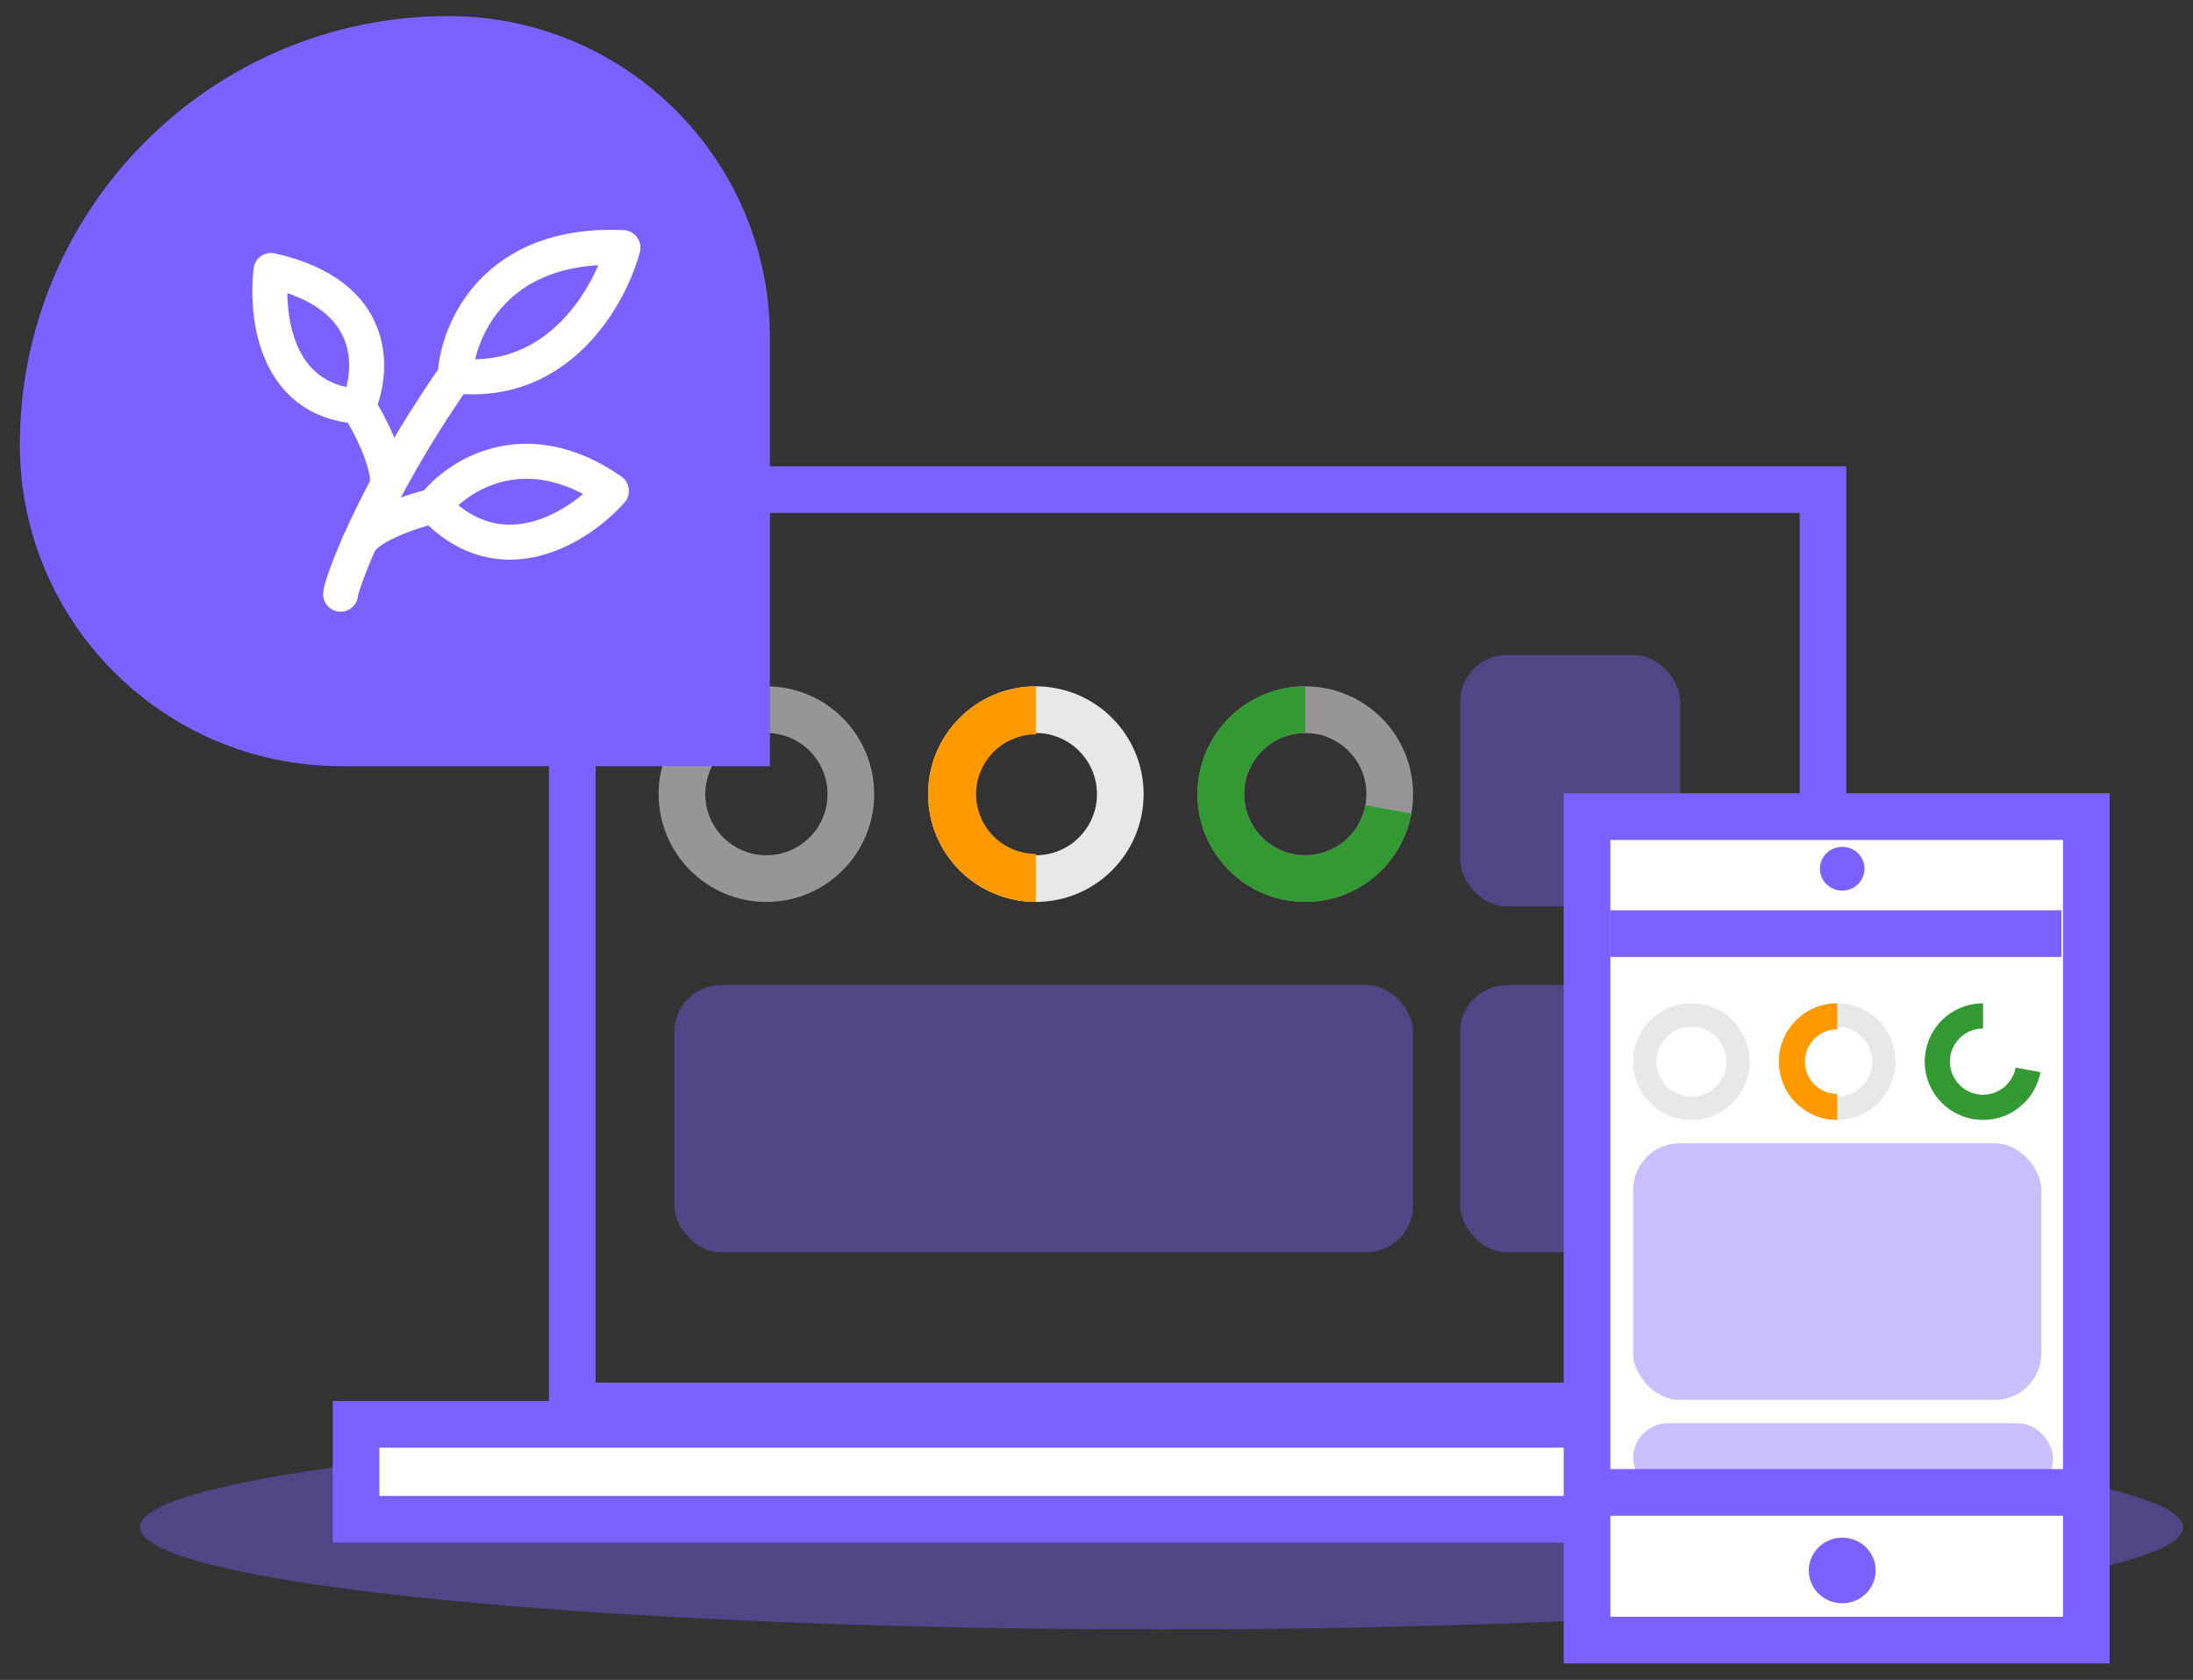
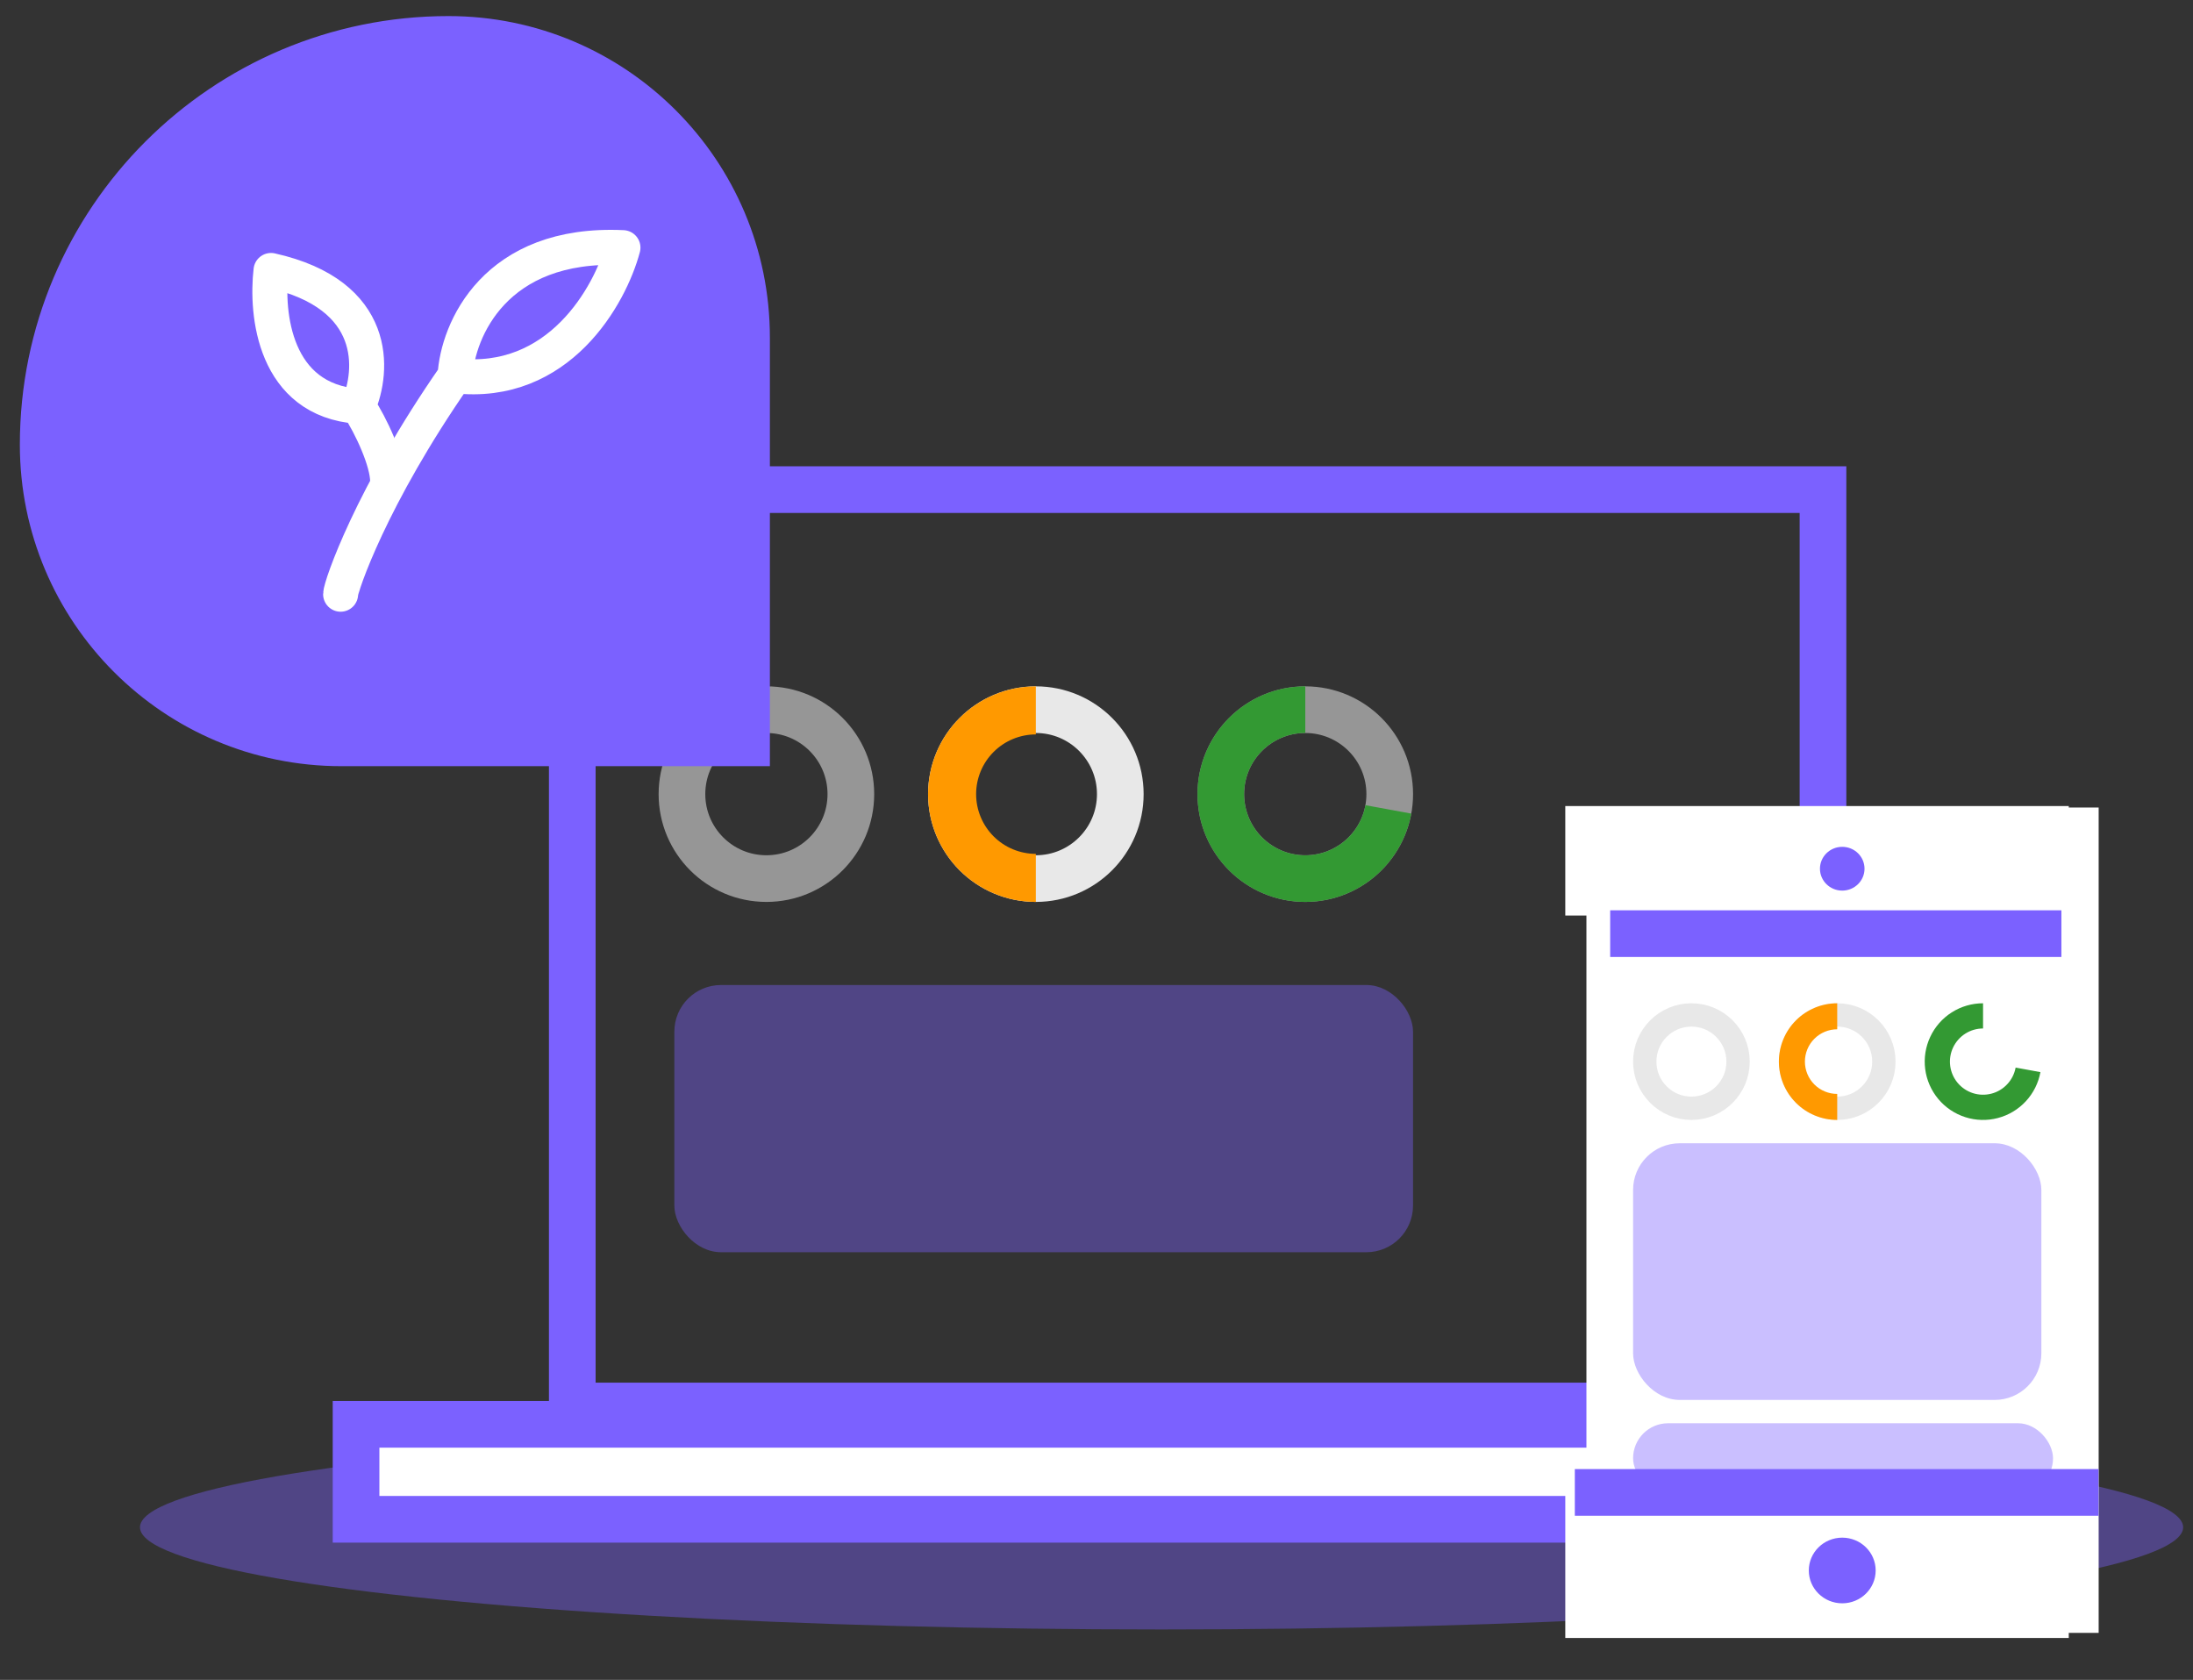
<svg xmlns="http://www.w3.org/2000/svg" width="94" height="72" viewBox="0 0 94 72" fill="none">
  <rect x="0" y="0" width="94" height="72" fill="#333333" stroke="none" />
  <ellipse opacity="0.4" cx="49.789" cy="65.459" rx="43.789" ry="4.379" fill="#7B61FF" />
  <rect x="24.53" y="20.985" width="53.61" height="39.275" stroke="#7B61FF" stroke-width="2" />
  <circle opacity="0.6" cx="32.851" cy="34.036" r="3.62" stroke="#D8D8D8" stroke-width="2" />
-   <path d="M32.851 29.417C32.008 29.417 31.182 29.647 30.461 30.083C29.74 30.519 29.152 31.143 28.761 31.889L30.491 32.797C30.717 32.367 31.056 32.007 31.472 31.755C31.888 31.504 32.365 31.371 32.851 31.371V29.417Z" fill="#FF0000" />
  <circle cx="44.4" cy="34.036" r="3.62" stroke="#E8E8E8" stroke-width="2" />
  <path d="M44.4 29.417C43.175 29.417 41.999 29.904 41.133 30.77C40.267 31.636 39.78 32.811 39.78 34.036C39.78 35.262 40.267 36.437 41.133 37.303C41.999 38.169 43.175 38.656 44.4 38.656L44.4 36.596C43.721 36.596 43.07 36.326 42.59 35.846C42.11 35.366 41.84 34.715 41.84 34.036C41.84 33.358 42.11 32.707 42.59 32.227C43.07 31.747 43.721 31.477 44.4 31.477V29.417Z" fill="#FF9900" />
  <circle opacity="0.6" cx="55.949" cy="34.036" r="3.62" stroke="#D8D8D8" stroke-width="2" />
  <path d="M55.949 29.417C55.071 29.417 54.211 29.667 53.47 30.138C52.729 30.609 52.138 31.282 51.765 32.077C51.393 32.872 51.255 33.757 51.367 34.627C51.479 35.498 51.837 36.319 52.399 36.993C52.961 37.668 53.704 38.168 54.54 38.436C55.376 38.704 56.272 38.727 57.121 38.505C57.97 38.282 58.738 37.822 59.335 37.178C59.932 36.535 60.334 35.734 60.492 34.87L58.529 34.51C58.439 35 58.211 35.455 57.872 35.82C57.533 36.186 57.096 36.447 56.614 36.574C56.132 36.7 55.624 36.687 55.149 36.535C54.674 36.383 54.252 36.098 53.933 35.715C53.614 35.332 53.411 34.866 53.347 34.372C53.283 33.877 53.362 33.375 53.573 32.924C53.785 32.472 54.12 32.09 54.541 31.823C54.962 31.555 55.45 31.413 55.949 31.413V29.417Z" fill="#339933" />
  <rect opacity="0.4" x="28.905" y="42.217" width="31.663" height="11.453" rx="2" fill="#7B61FF" />
-   <rect opacity="0.4" x="62.589" y="28.07" width="9.432" height="10.779" rx="2" fill="#7B61FF" />
-   <rect opacity="0.4" x="62.589" y="42.217" width="9.432" height="11.453" rx="2" fill="#7B61FF" />
  <rect x="15.262" y="61.046" width="72.146" height="4.07" fill="white" stroke="#7B61FF" stroke-width="2" />
  <path d="M1.601 19.06C1.601 9.328 9.49 1.439 19.222 1.439C26.417 1.439 32.25 7.272 32.25 14.467V32.088H14.629C7.434 32.088 1.601 26.255 1.601 19.06Z" fill="#7B61FF" stroke="#7B61FF" stroke-width="1.5" />
  <path d="M14.6 25.468C14.6 25.146 15.908 21.271 19.506 16.104M19.506 16.104C19.614 14.167 21.205 10.353 26.702 10.614C26.157 12.658 23.953 16.62 19.506 16.104Z" stroke="white" stroke-width="1.5" stroke-linecap="round" stroke-linejoin="round" />
-   <path d="M18.586 21.684C21.498 24.779 24.873 22.544 26.207 21.04C22.501 18.463 19.589 20.396 18.596 21.684H18.586ZM18.586 21.684C17.635 21.913 15.659 22.569 15.356 23.362" stroke="white" stroke-width="1.5" stroke-linecap="round" stroke-linejoin="round" />
  <path d="M15.356 17.415C16.009 15.899 16.273 12.633 11.617 11.592C11.403 13.436 11.74 17.155 15.356 17.415ZM15.356 17.415C15.902 18.241 16.616 19.769 16.616 20.636" stroke="white" stroke-width="1.5" stroke-linecap="round" stroke-linejoin="round" />
  <rect x="68" y="34.61" width="21.956" height="35.374" fill="white" />
  <rect x="67.094" y="34.547" width="21.581" height="4.692" fill="white" />
  <rect x="67.094" y="64.104" width="21.581" height="6.099" fill="white" />
-   <rect x="68.026" y="35" width="21.401" height="35.294" stroke="#7B61FF" stroke-width="2" />
  <rect opacity="0.4" x="70" y="49" width="17.5" height="11" rx="2" fill="#7B61FF" />
  <rect opacity="0.4" x="70" y="61" width="18" height="3" rx="1.5" fill="#7B61FF" />
  <circle opacity="0.6" cx="72.5" cy="45.5" r="2" stroke="#D8D8D8" />
  <circle cx="78.75" cy="45.5" r="2" stroke="#E8E8E8" />
  <path d="M78.75 43C78.087 43 77.451 43.263 76.982 43.732C76.513 44.201 76.25 44.837 76.25 45.5C76.25 46.163 76.513 46.799 76.982 47.268C77.451 47.737 78.087 48 78.75 48L78.75 46.885C78.382 46.885 78.03 46.739 77.77 46.479C77.511 46.22 77.365 45.867 77.365 45.5C77.365 45.133 77.511 44.78 77.77 44.521C78.03 44.261 78.382 44.115 78.75 44.115V43Z" fill="#FF9900" />
  <path d="M85.001 43C84.526 43 84.06 43.135 83.659 43.39C83.258 43.645 82.938 44.009 82.737 44.44C82.535 44.87 82.46 45.349 82.521 45.82C82.582 46.291 82.776 46.735 83.08 47.1C83.384 47.465 83.786 47.736 84.239 47.881C84.691 48.026 85.175 48.039 85.635 47.918C86.095 47.798 86.51 47.549 86.834 47.2C87.157 46.852 87.374 46.419 87.46 45.951L86.397 45.756C86.348 46.022 86.225 46.268 86.041 46.465C85.858 46.663 85.622 46.805 85.361 46.873C85.1 46.941 84.825 46.934 84.568 46.852C84.311 46.77 84.083 46.616 83.91 46.409C83.737 46.201 83.627 45.949 83.593 45.682C83.558 45.414 83.601 45.142 83.715 44.898C83.83 44.654 84.011 44.447 84.239 44.302C84.467 44.157 84.731 44.08 85.001 44.08V43Z" fill="#339933" />
  <ellipse cx="78.965" cy="37.233" rx="0.955" ry="0.938" fill="#7B61FF" />
  <ellipse cx="78.965" cy="67.31" rx="1.433" ry="1.407" fill="#7B61FF" />
  <line x1="68.503" y1="63.964" x2="88.95" y2="63.964" stroke="#7B61FF" stroke-width="2" stroke-linecap="square" />
  <line x1="70.018" y1="40.015" x2="87.359" y2="40.015" stroke="#7B61FF" stroke-width="2" stroke-linecap="square" />
</svg>